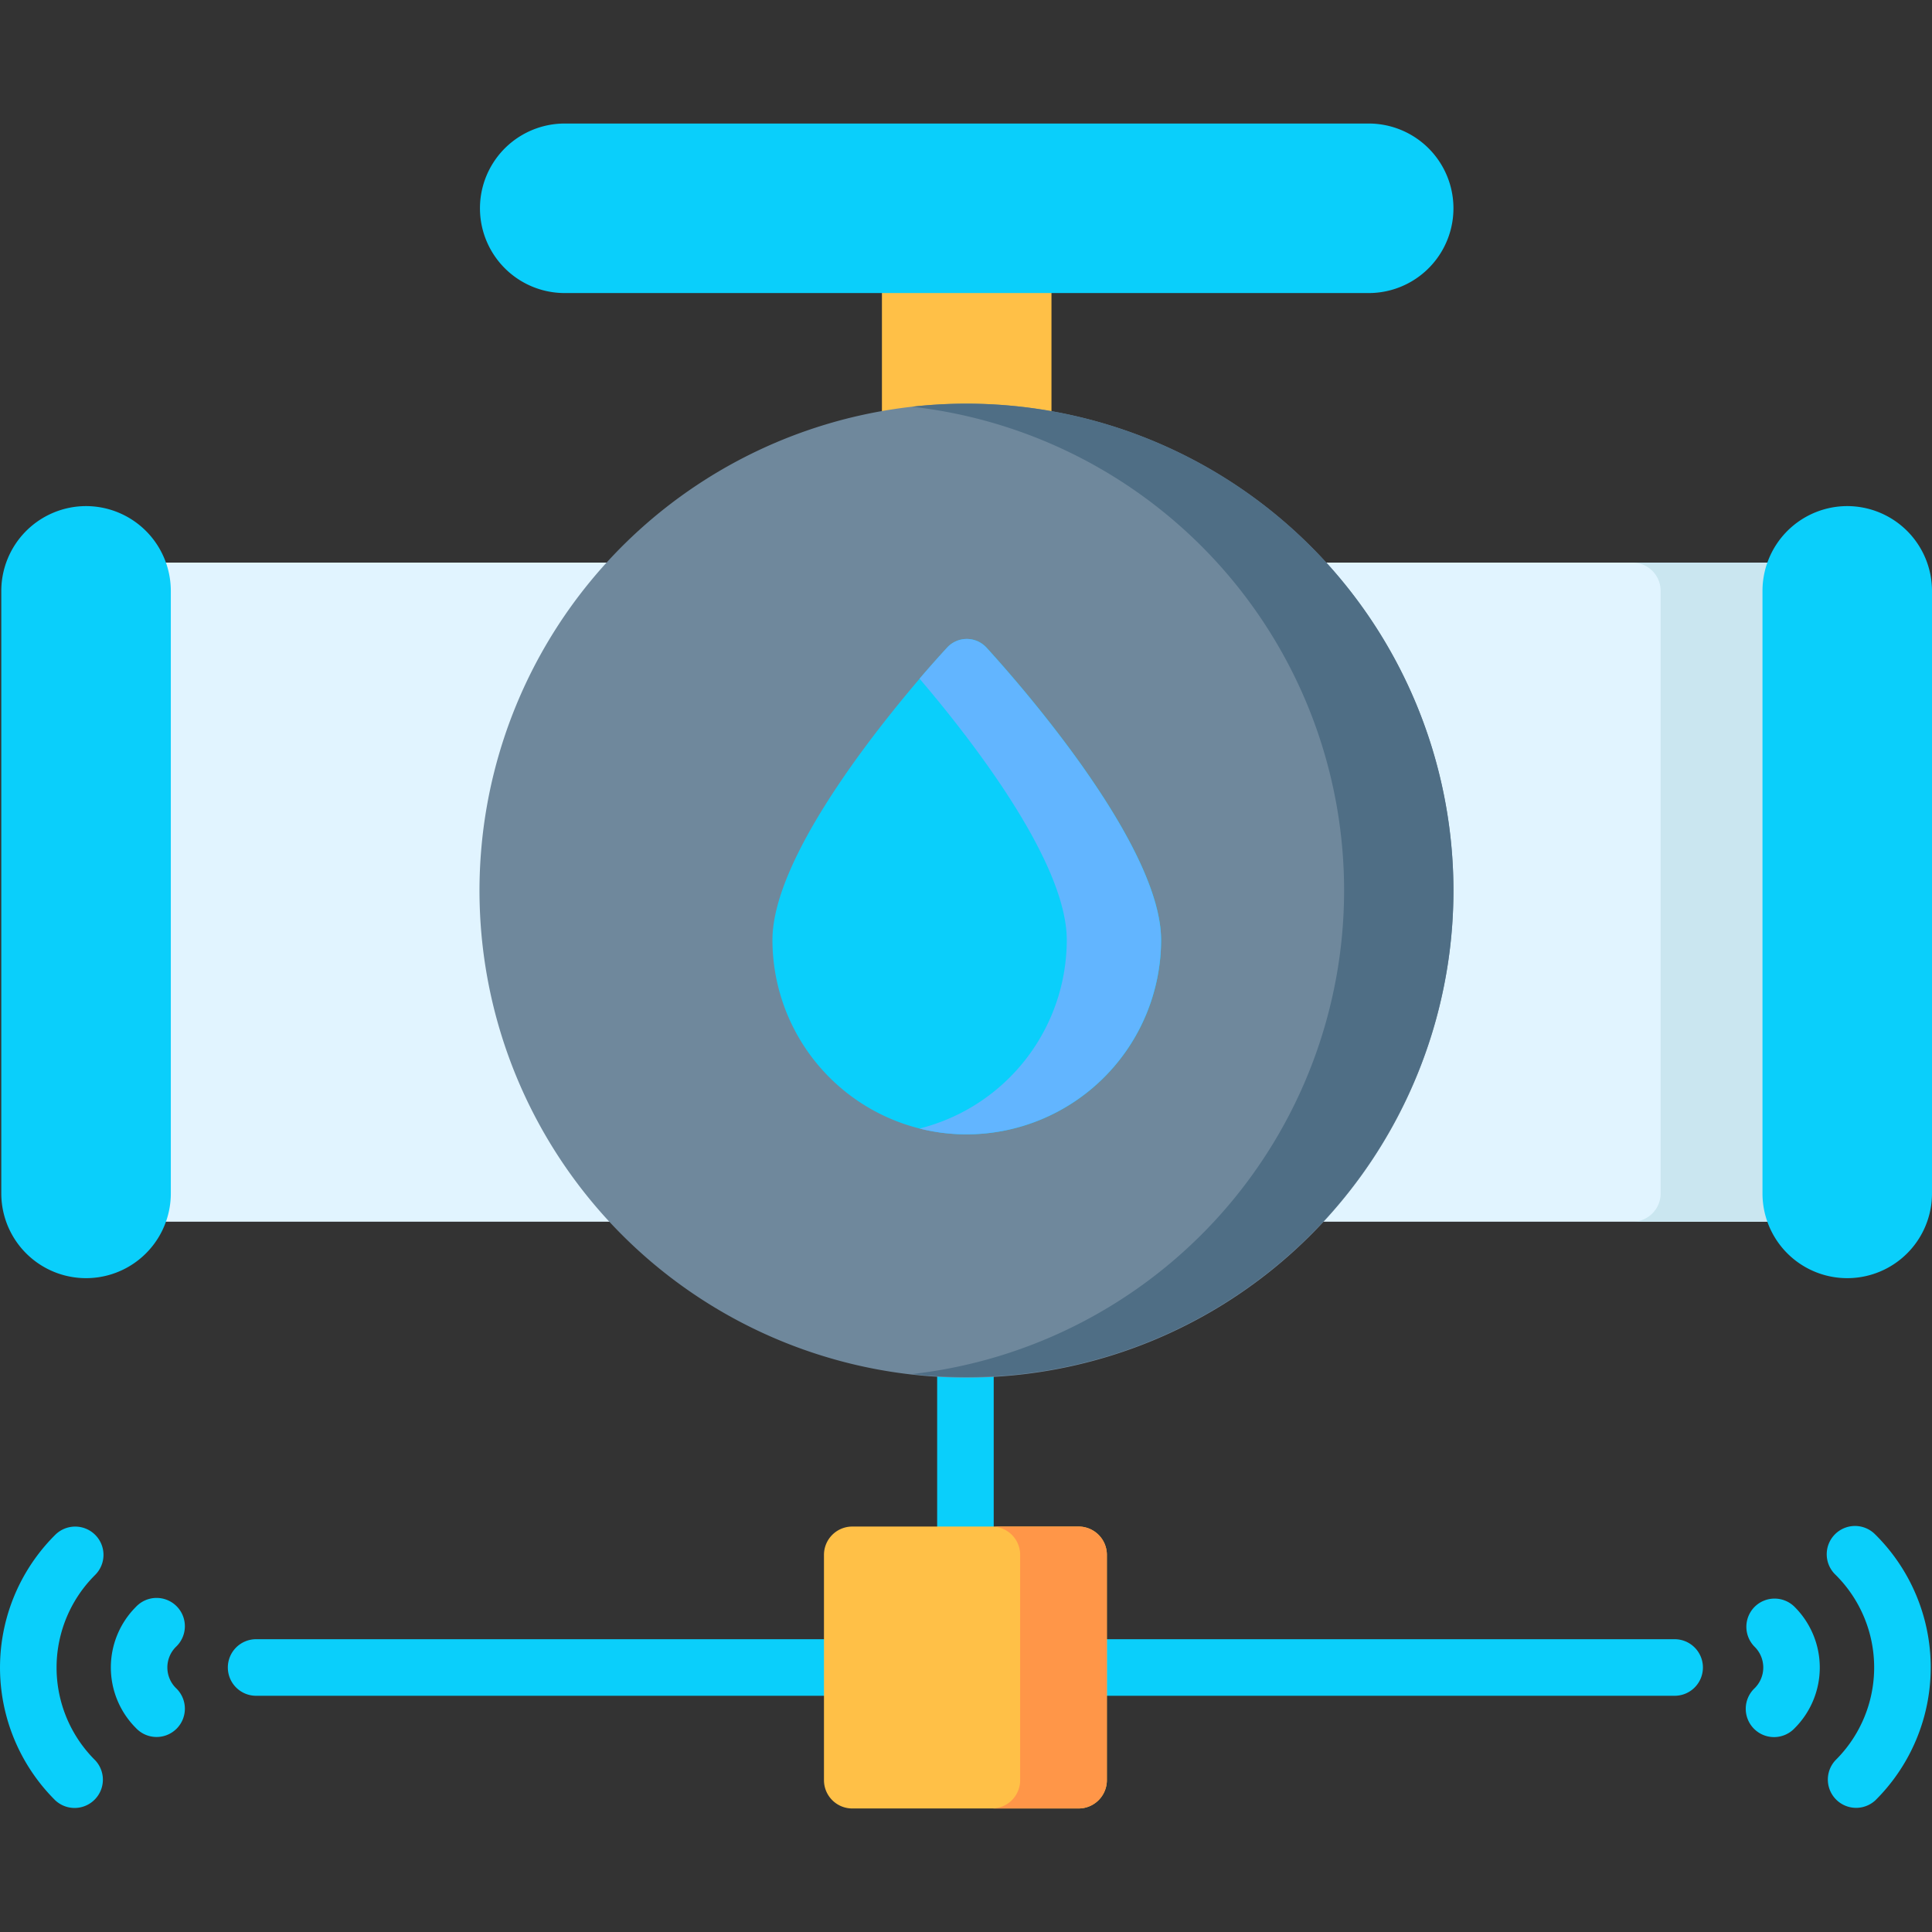
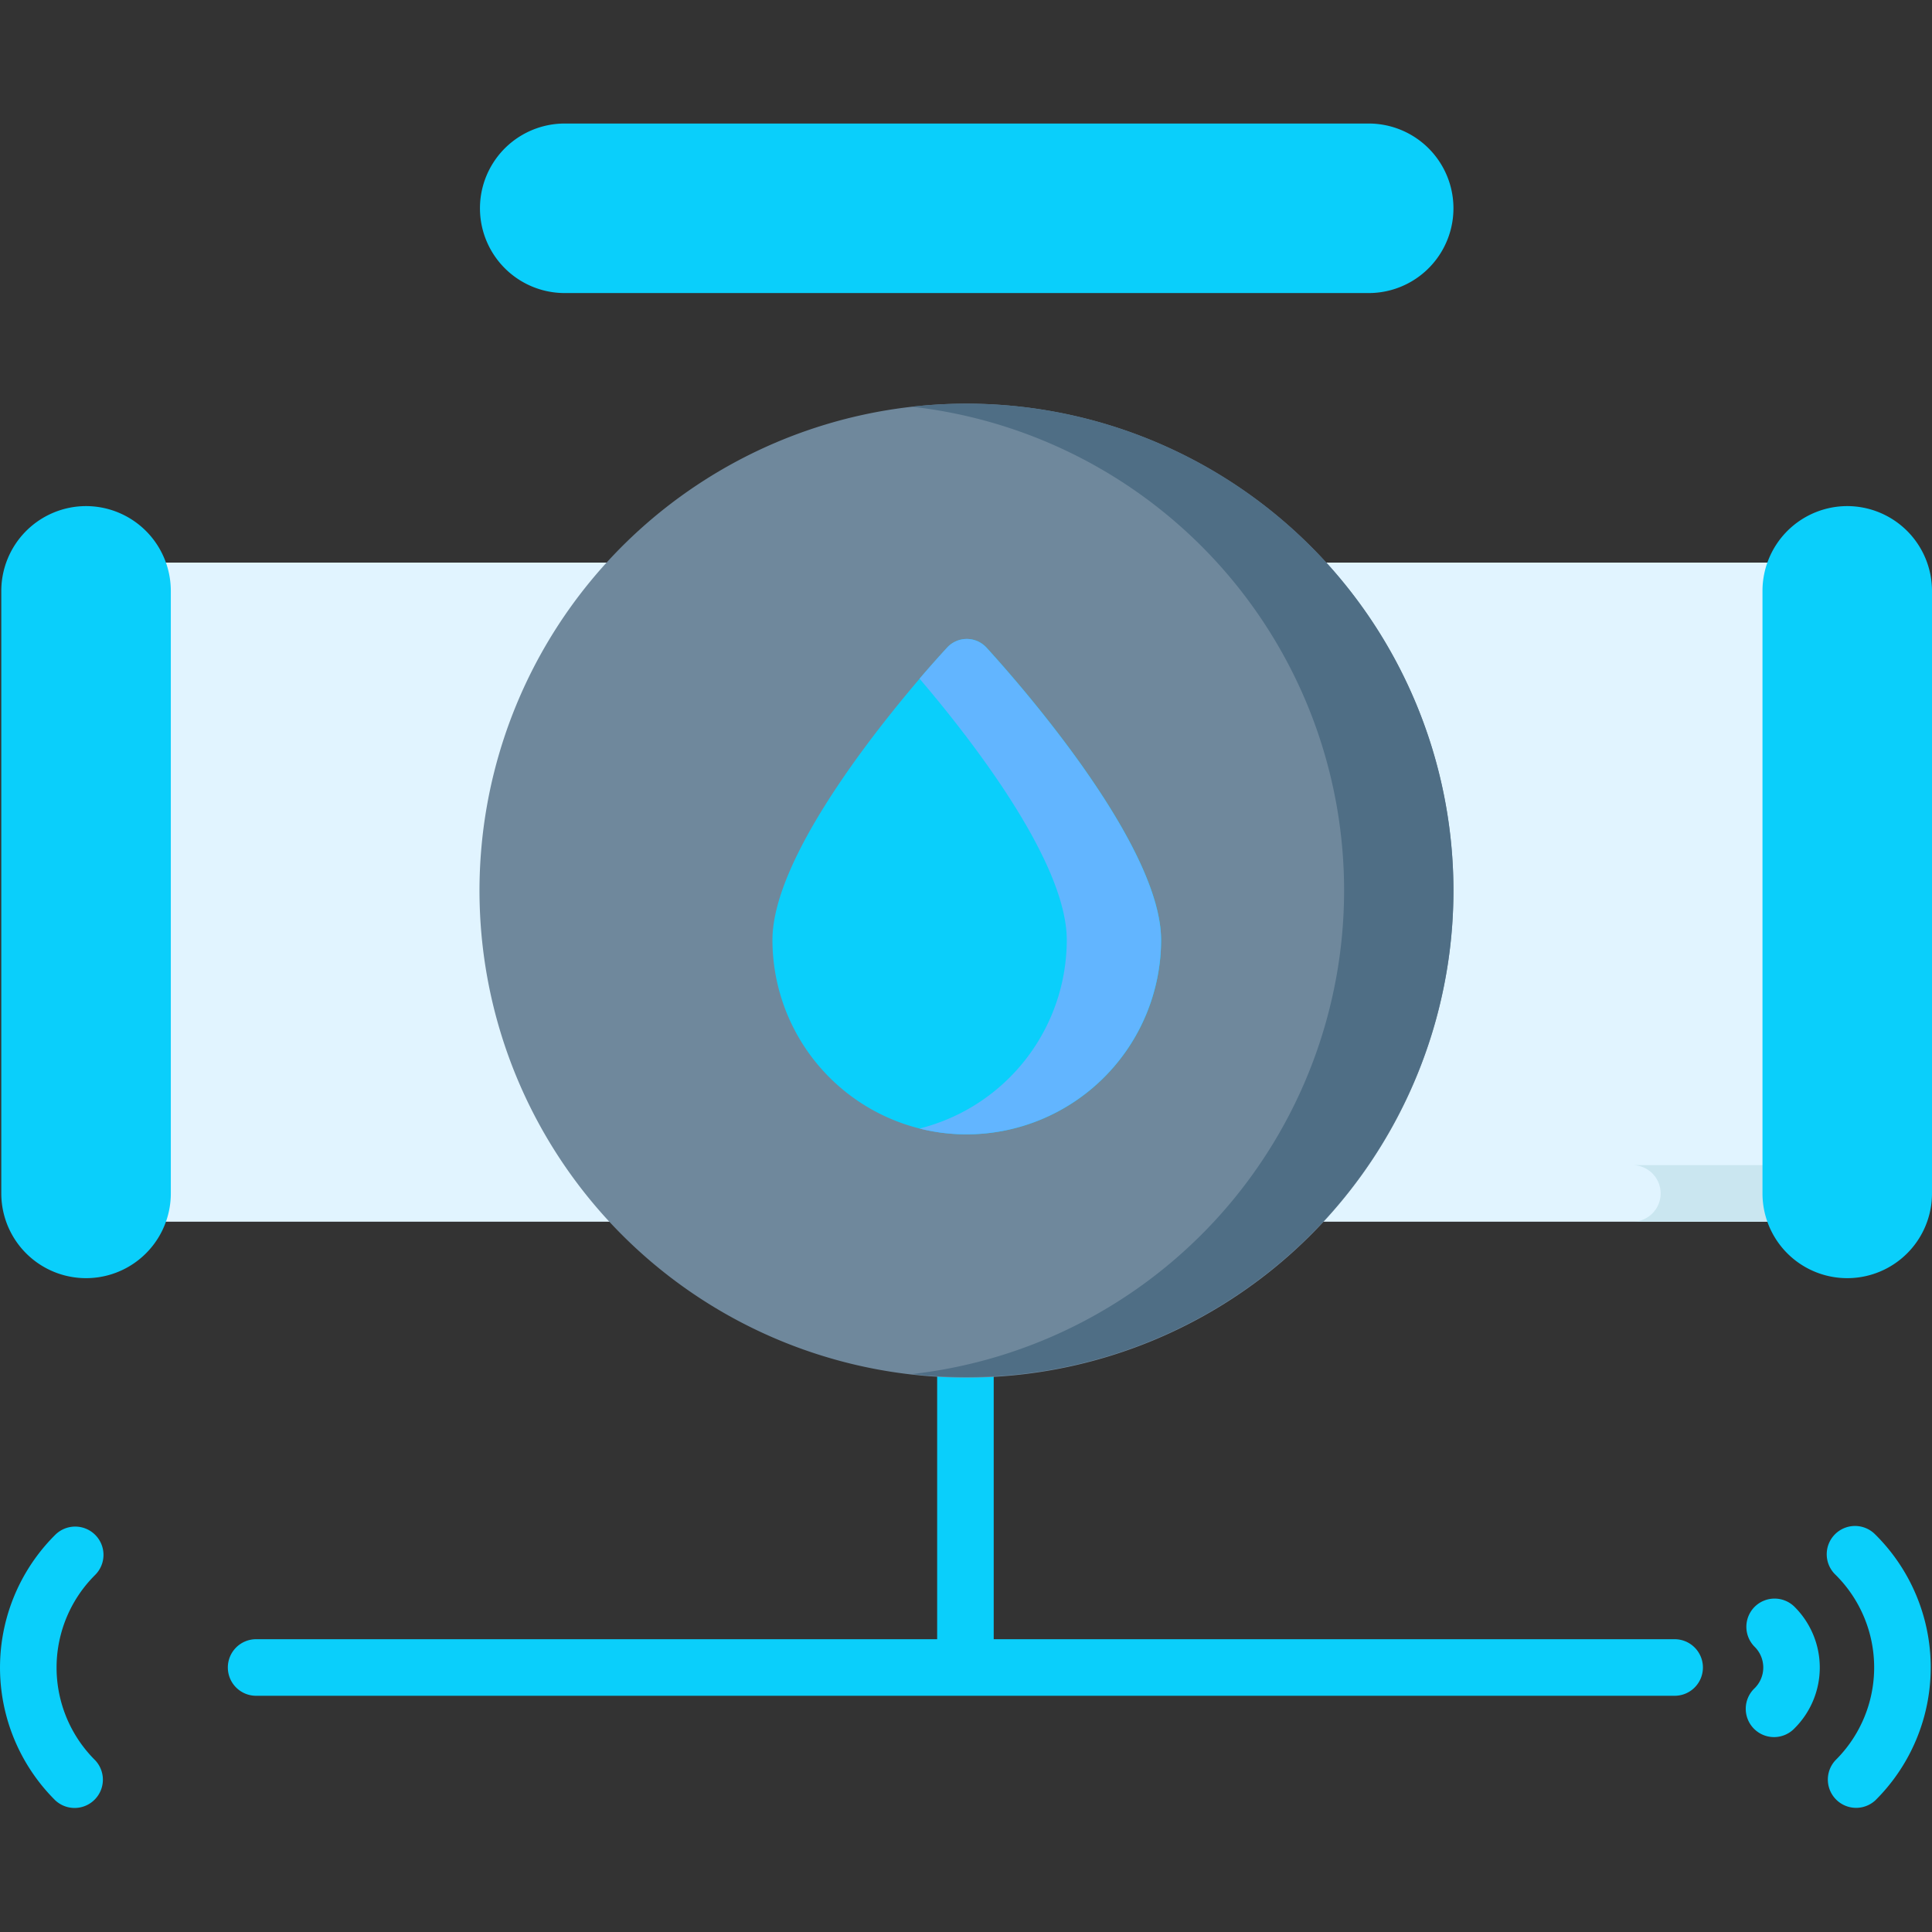
<svg xmlns="http://www.w3.org/2000/svg" width="70" height="70" viewBox="0 0 70 70">
  <rect x="0" y="0" width="70" height="70" fill="#333333" stroke="none" />
  <g data-name="Group 29257">
    <g data-name="Group 29256">
      <path data-name="Path 27439" d="M92.054 150.217v21.831a1.025 1.025 0 0 1-1.025 1.025h-59.72a1.025 1.025 0 0 1-1.025-1.025v-21.831a1.024 1.024 0 0 1 1.025-1.025h59.72a1.024 1.024 0 0 1 1.025 1.025z" transform="translate(-26.146 -128.808)" style="fill:#e1f4ff" />
-       <path data-name="Path 27440" d="M439.637 150.217v21.831a1.025 1.025 0 0 1-1.025 1.025h-5.739a1.025 1.025 0 0 0 1.025-1.025v-21.831a1.024 1.024 0 0 0-1.025-1.025h5.739a1.024 1.024 0 0 1 1.025 1.025z" transform="translate(-373.73 -128.808)" style="fill:#cae6f0" />
-       <path data-name="Path 27441" d="M238.987 62.716h-4.093a1.025 1.025 0 0 0-1.025 1.025v6.182a1.025 1.025 0 0 0 1.025 1.025h4.093a1.025 1.025 0 0 0 1.025-1.025v-6.182a1.025 1.025 0 0 0-1.025-1.025z" transform="translate(-201.915 -54.147)" style="fill:#ffc047" />
+       <path data-name="Path 27440" d="M439.637 150.217v21.831a1.025 1.025 0 0 1-1.025 1.025h-5.739a1.025 1.025 0 0 0 1.025-1.025a1.024 1.024 0 0 0-1.025-1.025h5.739a1.024 1.024 0 0 1 1.025 1.025z" transform="translate(-373.73 -128.808)" style="fill:#cae6f0" />
      <g data-name="Group 29253">
        <path data-name="Path 27442" d="M159.472 32.761h-29.129a3.071 3.071 0 1 0 0 6.142h29.129a3.071 3.071 0 0 0 0-6.142z" transform="translate(-109.882 -28.285)" style="fill:#0acffb" />
        <path data-name="Path 27443" d="M3.4 134.211a3.075 3.075 0 0 0-3.071 3.071v21.831a3.071 3.071 0 0 0 6.142 0v-21.831a3.075 3.075 0 0 0-3.071-3.071z" transform="translate(-.282 -115.874)" style="fill:#0acffb" />
        <path data-name="Path 27444" d="M470.443 134.211a3.075 3.075 0 0 0-3.071 3.071v21.831a3.071 3.071 0 0 0 6.142 0v-21.831a3.075 3.075 0 0 0-3.071-3.071z" transform="translate(-403.514 -115.874)" style="fill:#0acffb" />
      </g>
      <g data-name="Group 29255">
        <path data-name="Path 27445" d="M113.006 368.215H88.368v-10.52h-2.049v10.52H61.676a1.025 1.025 0 1 0 0 2.049h51.331a1.025 1.025 0 1 0 0-2.049z" transform="translate(-52.364 -308.823)" style="fill:#0acffb" />
        <g data-name="Group 29254">
-           <path data-name="Path 27446" d="M31.437 426.391a1.051 1.051 0 0 1 .312-.75 1.025 1.025 0 1 0-1.446-1.452 3.105 3.105 0 0 0 0 4.4 1.025 1.025 0 1 0 1.446-1.452 1.051 1.051 0 0 1-.312-.746z" transform="translate(-25.373 -365.974)" style="fill:#0acffb" />
          <path data-name="Path 27447" d="M3.449 405.117a1.025 1.025 0 0 0-1.449 0 6.78 6.78 0 0 0 0 9.616 1.025 1.025 0 0 0 1.446-1.452 4.73 4.73 0 0 1 0-6.711 1.025 1.025 0 0 0 .003-1.453z" transform="translate(0 -349.506)" style="fill:#0acffb" />
          <path data-name="Path 27448" d="M463.406 424.191a1.025 1.025 0 0 0 0 1.449 1.056 1.056 0 0 1 0 1.5 1.025 1.025 0 1 0 1.446 1.452 3.105 3.105 0 0 0 0-4.4 1.025 1.025 0 0 0-1.446-.001z" transform="translate(-399.832 -365.973)" style="fill:#0acffb" />
          <path data-name="Path 27449" d="M486.308 405.114a1.025 1.025 0 1 0-1.446 1.452 4.73 4.73 0 0 1 0 6.711 1.025 1.025 0 0 0 1.446 1.452 6.78 6.78 0 0 0 0-9.616z" transform="translate(-418.354 -349.506)" style="fill:#0acffb" />
        </g>
-         <path data-name="Path 27450" d="M228.759 405.842v8.164a1.025 1.025 0 0 1-1.025 1.025h-8.2a1.025 1.025 0 0 1-1.025-1.025v-8.164a1.025 1.025 0 0 1 1.025-1.025h8.2a1.025 1.025 0 0 1 1.025 1.025z" transform="translate(-188.655 -349.507)" style="fill:#ffc047" />
-         <path data-name="Path 27451" d="M267.187 405.842v8.164a1.025 1.025 0 0 1-1.025 1.025h-3.142a1.025 1.025 0 0 0 1.025-1.025v-8.164a1.025 1.025 0 0 0-1.025-1.025h3.143a1.025 1.025 0 0 1 1.024 1.025z" transform="translate(-227.083 -349.507)" style="fill:#ff9648" />
      </g>
      <path data-name="Path 27452" d="M162.545 124.687a17.644 17.644 0 1 1-17.636-17.635 17.656 17.656 0 0 1 17.636 17.635z" transform="translate(-109.884 -92.426)" style="fill:#6f889c" />
      <path data-name="Path 27453" d="M261.462 124.687a17.644 17.644 0 0 1-19.618 17.524 17.636 17.636 0 0 0 0-35.049 17.644 17.644 0 0 1 19.618 17.524z" transform="translate(-208.801 -92.426)" style="fill:#4f6e85" />
      <path data-name="Path 27454" d="M218.9 180.349a7.05 7.05 0 0 1-7.042 7.041 6.97 6.97 0 0 1-1.708-.21 7.05 7.05 0 0 1-5.333-6.83c0-2.856 3.518-7.343 5.333-9.469a39.78 39.78 0 0 1 1-1.129.969.969 0 0 1 1.421 0c.642.704 6.329 6.968 6.329 10.597z" transform="translate(-176.83 -146.291)" style="fill:#0acffb" />
      <path data-name="Path 27455" d="M252.594 180.349a7.05 7.05 0 0 1-7.042 7.041 6.97 6.97 0 0 1-1.708-.21 7.052 7.052 0 0 0 5.334-6.83c0-2.856-3.52-7.343-5.334-9.469a39.78 39.78 0 0 1 1-1.129.969.969 0 0 1 1.421 0c.645.704 6.329 6.968 6.329 10.597z" transform="translate(-210.527 -146.291)" style="fill:#62b5ff" />
    </g>
  </g>
</svg>